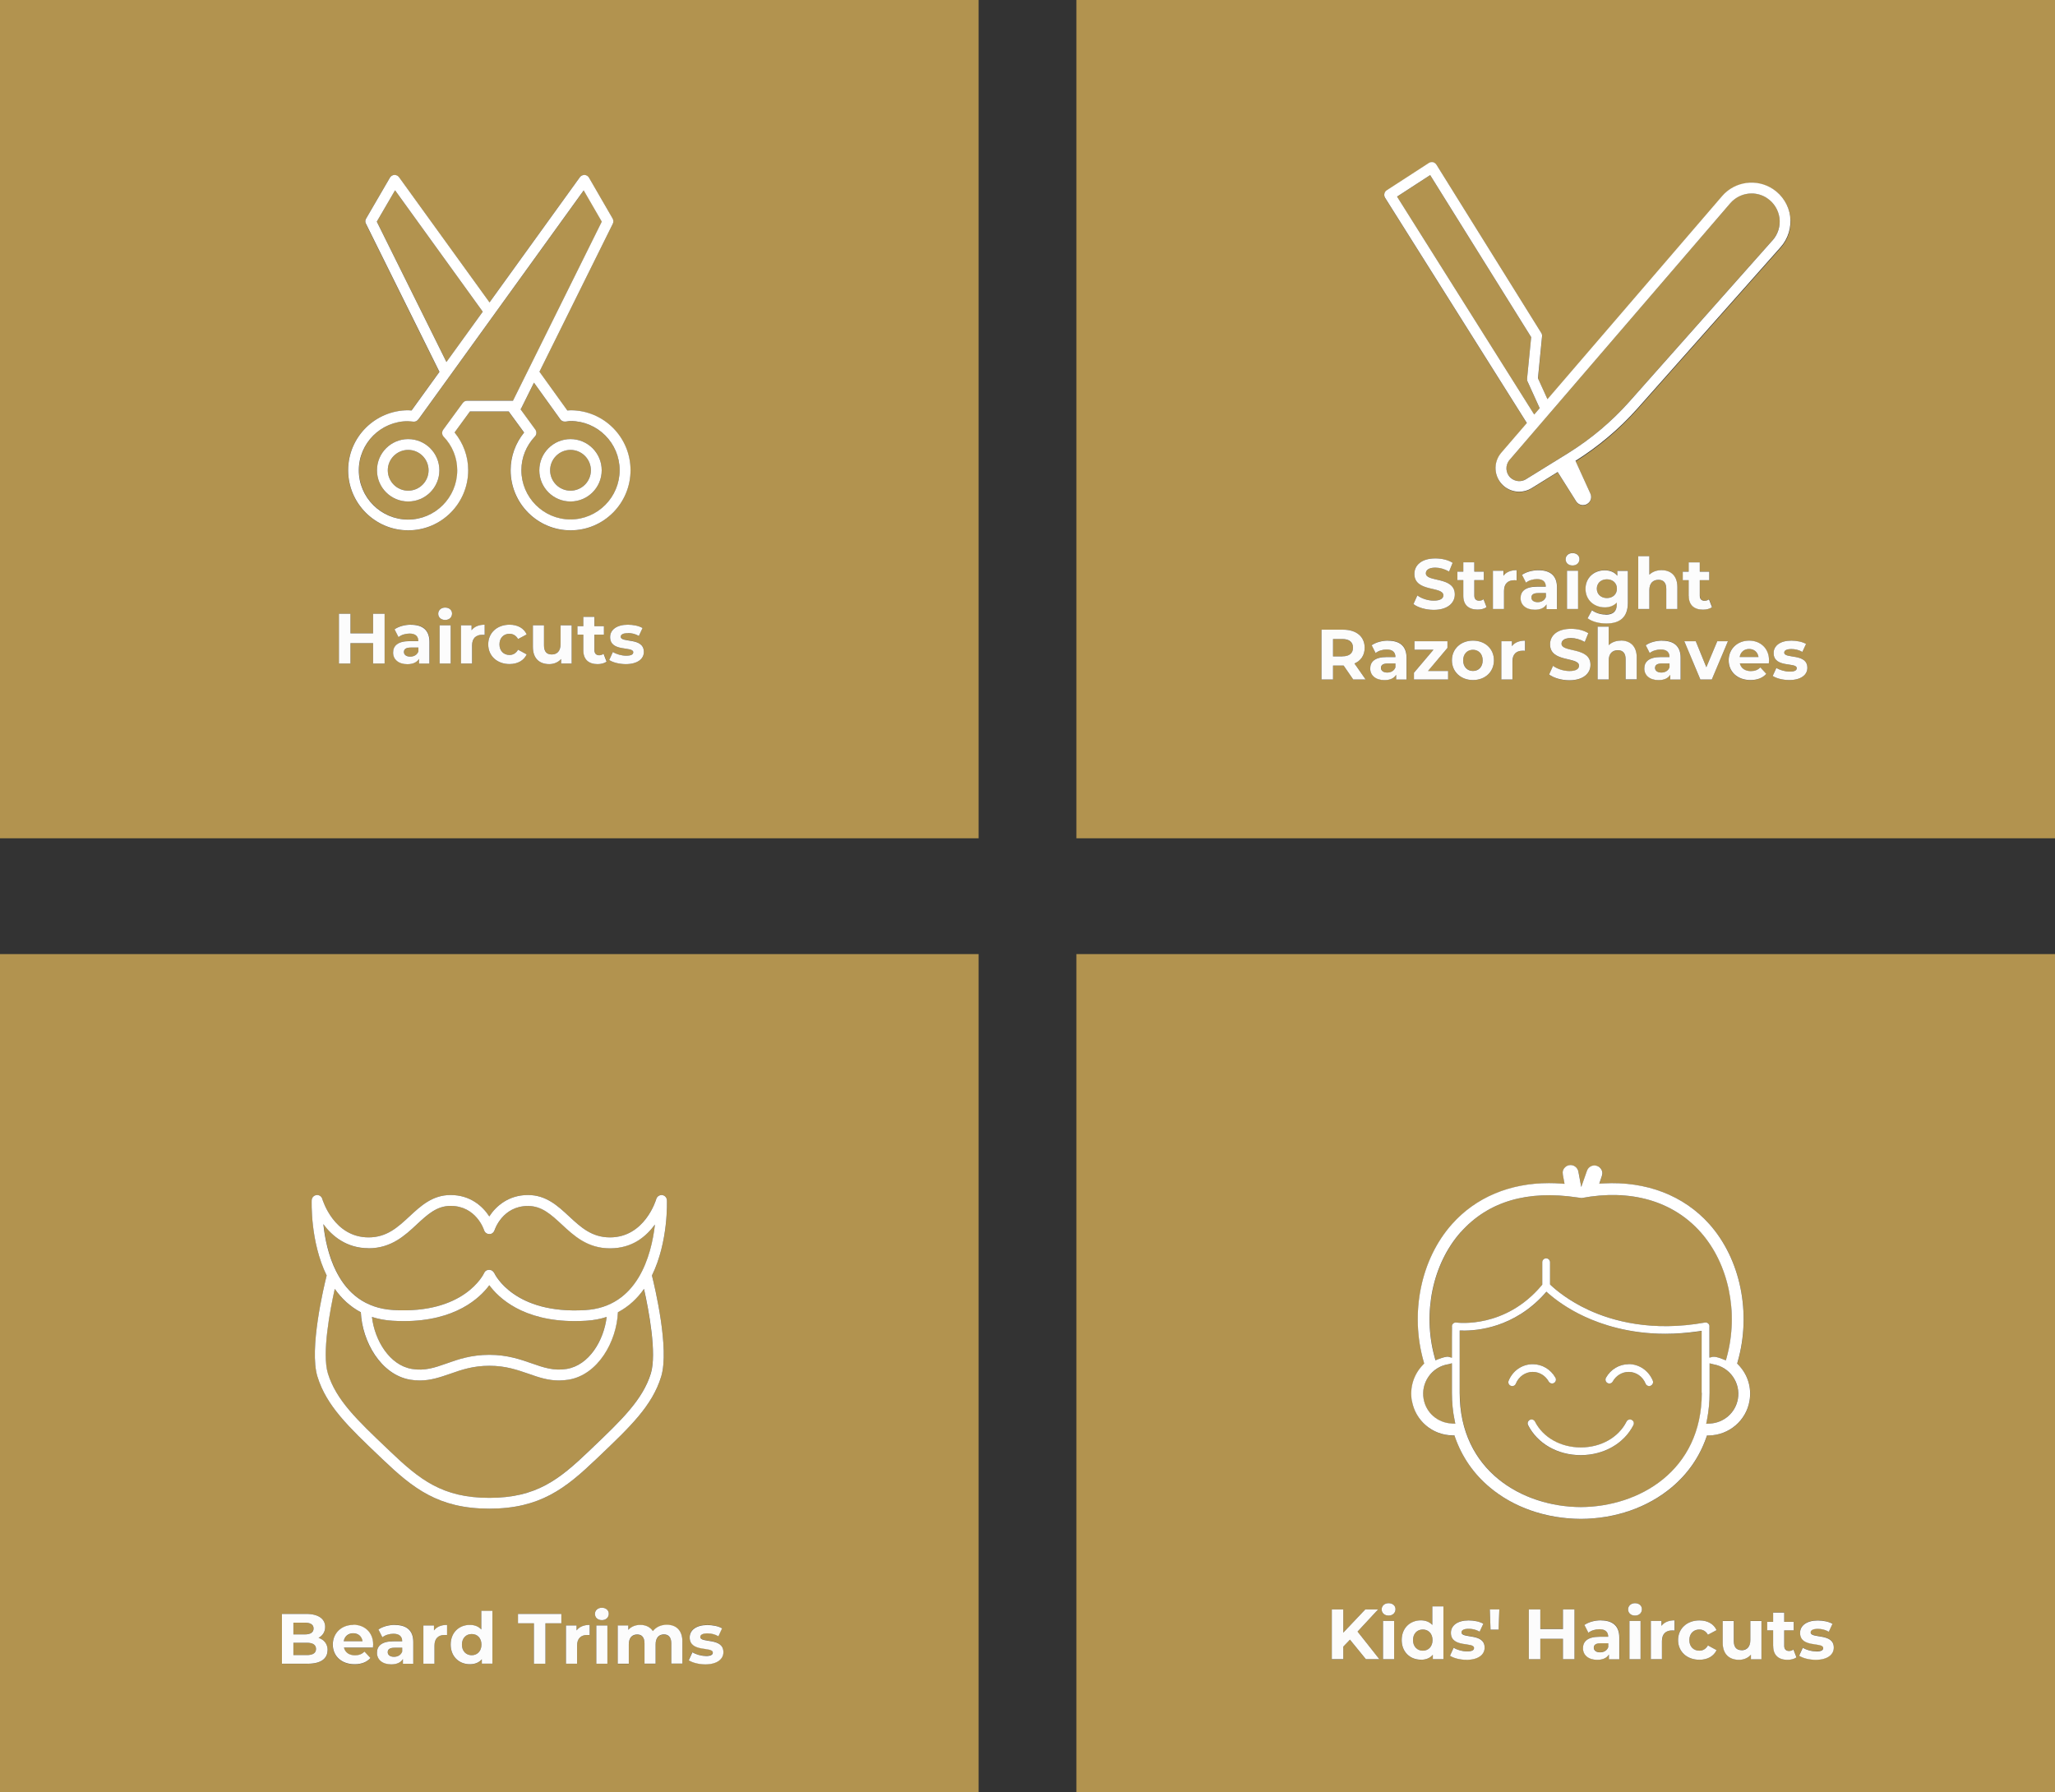
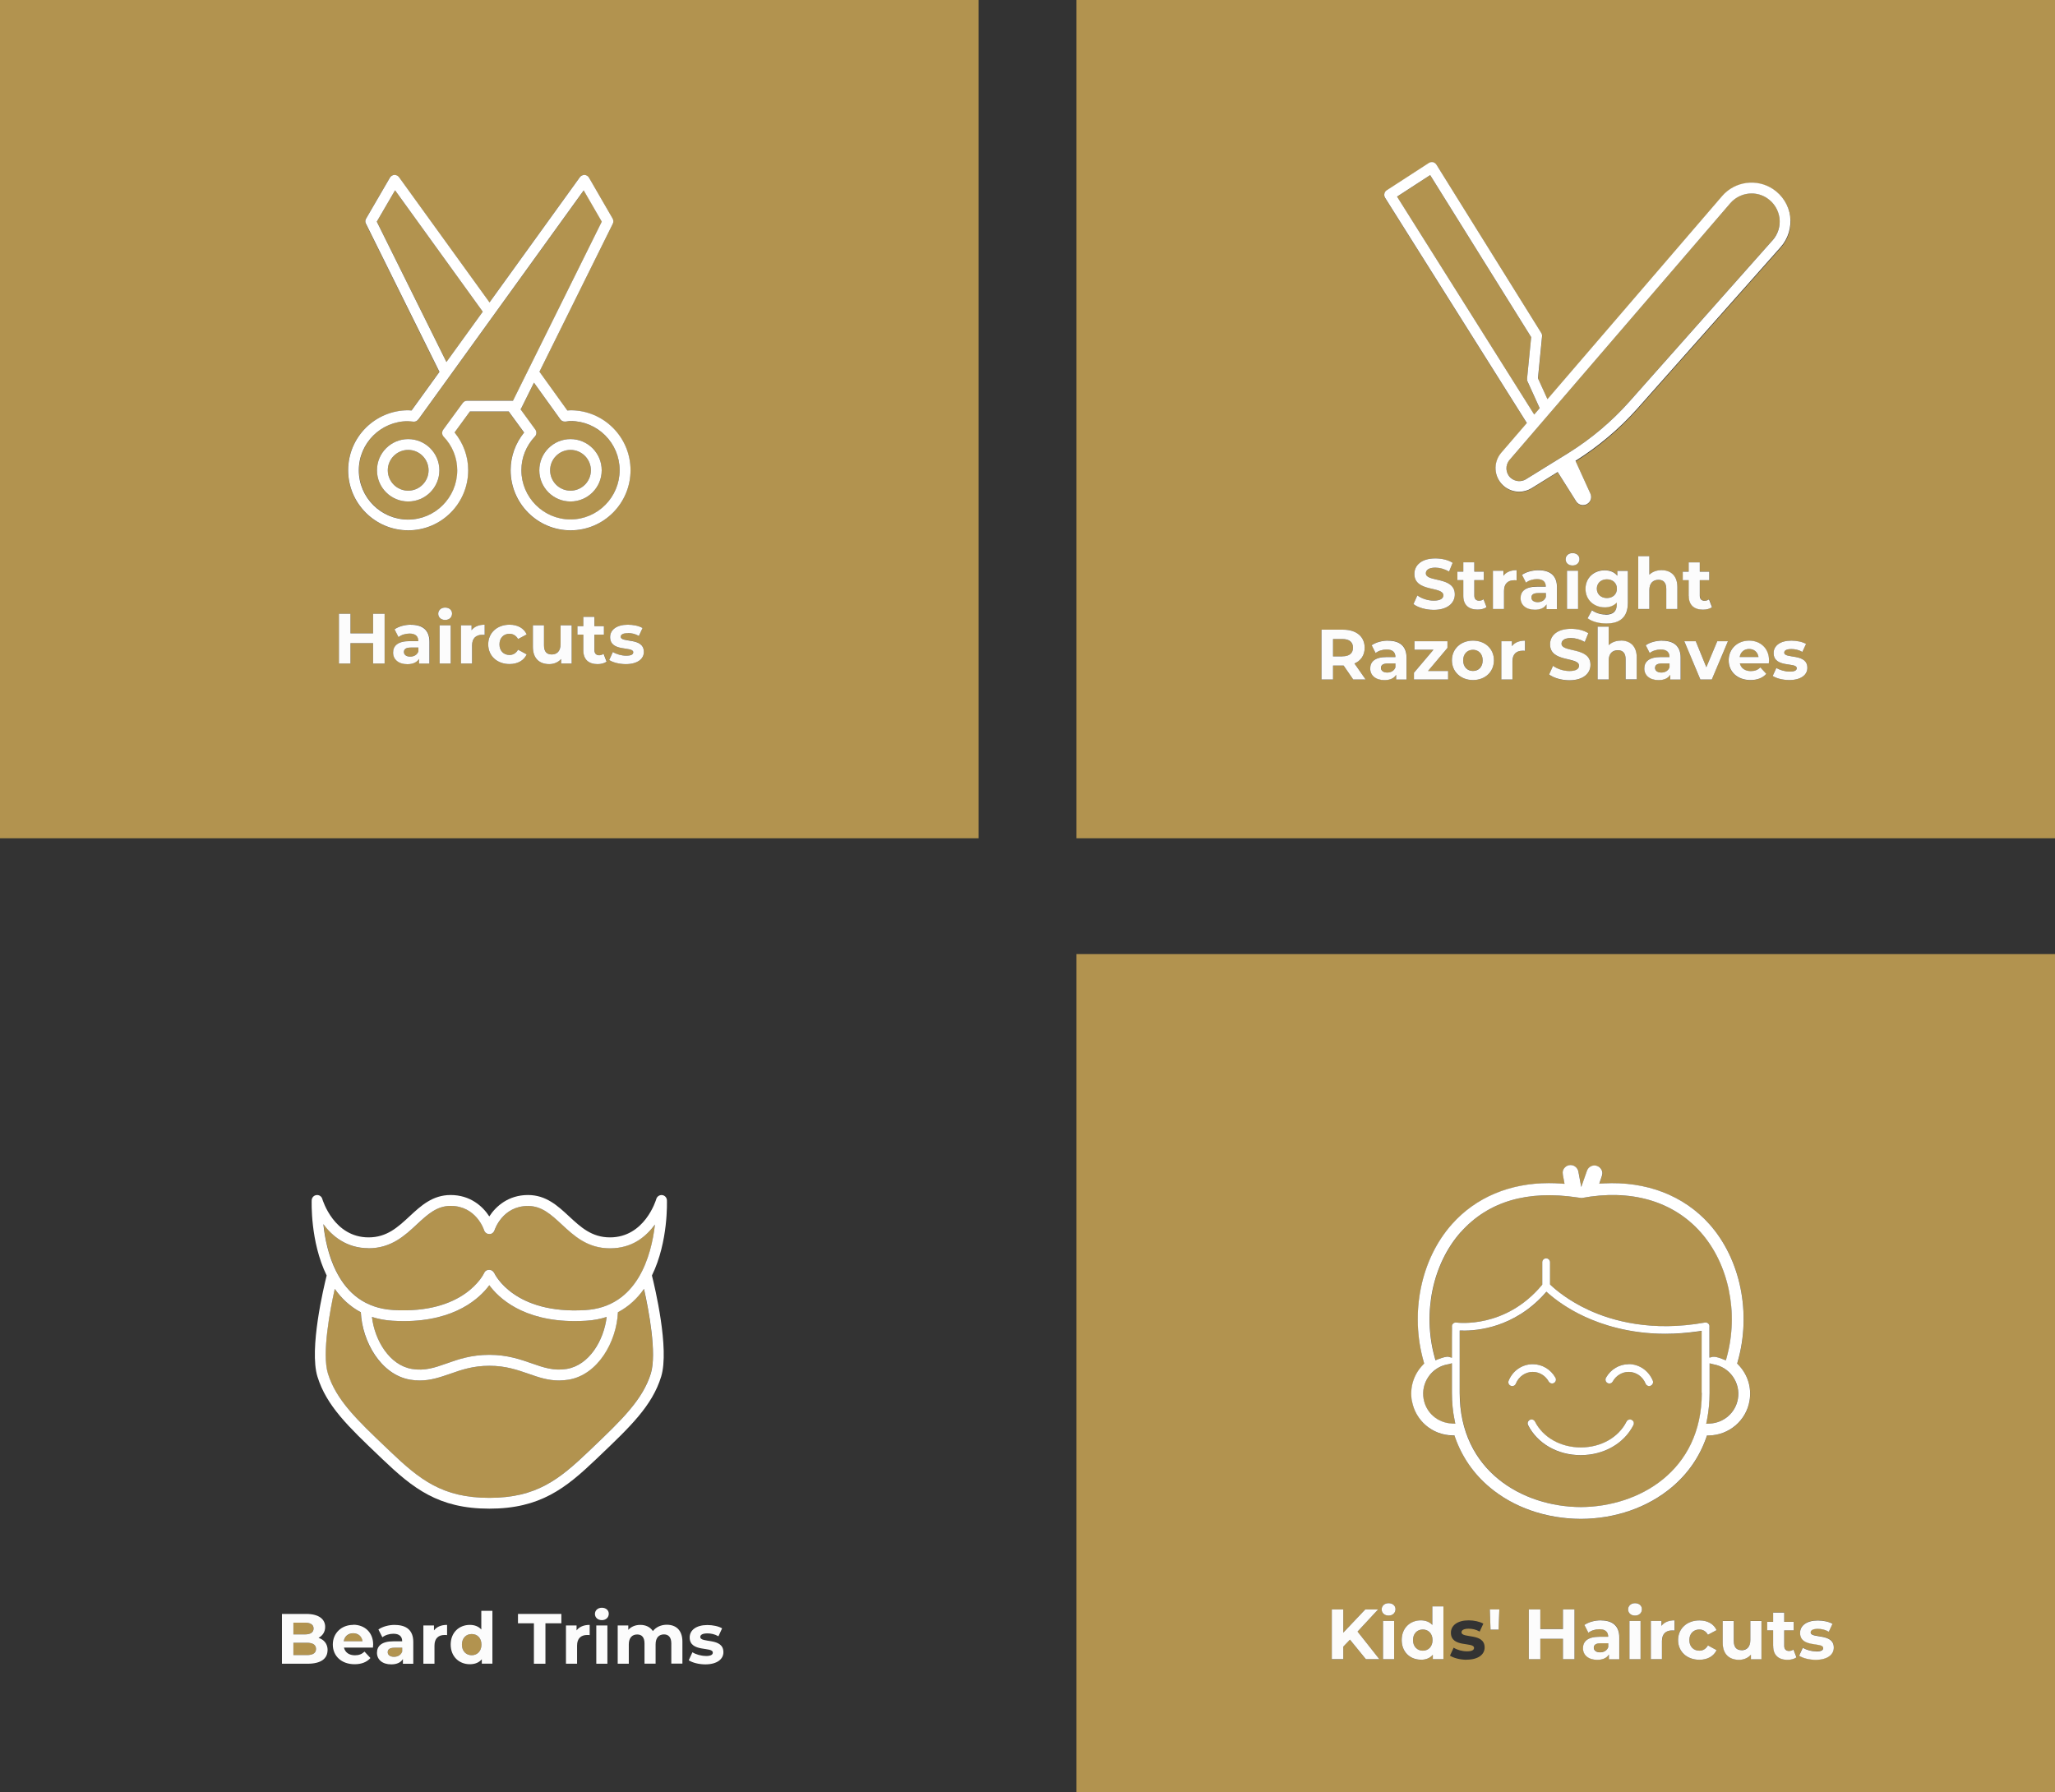
<svg xmlns="http://www.w3.org/2000/svg" id="Layer_1" data-name="Layer 1" viewBox="0 0 285.21 248.75">
  <rect x="0" y="0" width="285.21" height="248.75" fill="#333333" stroke="none" />
  <defs>
    <style>
      .cls-1 {
        fill: #fcfcfc;
      }

      .cls-2 {
        fill: #fff;
      }

      .cls-3 {
        fill: #b2934f;
      }
    </style>
  </defs>
  <path class="cls-3" d="M56.66,58.44c-3.77,0-6.84,3.06-6.84,6.82s3.07,6.84,6.84,6.84,6.82-3.07,6.82-6.84c0-1.74-.67-3.4-1.89-4.67-.25-.26-.28-.67-.06-.96l2.72-3.72c.14-.19.37-.31.61-.31h6.36l12.32-24.85-2.51-4.34-12.47,17.28s0,0,0,0l-5.96,8.26-4.51,6.24c-.15.21-.4.33-.66.31-.13,0-.26-.02-.38-.04-.12-.02-.25-.03-.37-.03ZM60.98,65.27c0,2.39-1.94,4.33-4.33,4.33s-4.33-1.94-4.33-4.33,1.94-4.33,4.33-4.33,4.33,1.94,4.33,4.33Z" />
  <path class="cls-3" d="M53.82,65.27c0,1.56,1.27,2.83,2.83,2.83s2.83-1.27,2.83-2.83-1.27-2.83-2.83-2.83-2.83,1.27-2.83,2.83Z" />
  <path class="cls-3" d="M74.3,59.63c.21.29.19.69-.06.96-1.21,1.28-1.88,2.94-1.88,4.67,0,3.77,3.06,6.84,6.82,6.84s6.82-3.07,6.82-6.84-3.06-6.82-6.82-6.82c-.14,0-.27.02-.4.04-.12.01-.23.03-.35.04-.26.02-.51-.1-.66-.31l-3.66-5.09-1.77,3.57s-.05.1-.09.14l2.05,2.81ZM79.18,60.94c2.39,0,4.33,1.94,4.33,4.33s-1.94,4.33-4.33,4.33-4.33-1.94-4.33-4.33,1.94-4.33,4.33-4.33Z" />
  <path class="cls-3" d="M0,116.34h135.82V0H0v116.34ZM59.61,92.09h-1.44v-.66c-.29.48-.84.74-1.62.74-1.24,0-1.98-.69-1.98-1.61s.66-1.59,2.28-1.59h1.22c0-.66-.39-1.05-1.22-1.05-.56,0-1.14.19-1.53.49l-.55-1.08c.58-.42,1.44-.64,2.29-.64,1.62,0,2.56.75,2.56,2.36v3.03ZM62.55,92.09h-1.54v-5.31h1.54v5.31ZM61.78,86.04c-.57,0-.96-.38-.96-.86s.38-.86.96-.86.96.36.96.83c0,.51-.38.89-.96.89ZM67.28,88.12c-.13,0-.23-.02-.34-.02-.85,0-1.41.46-1.41,1.48v2.51h-1.54v-5.31h1.47v.7c.38-.51,1.01-.78,1.83-.78v1.42ZM70.71,90.9c.48,0,.91-.22,1.19-.73l1.2.65c-.39.85-1.26,1.34-2.38,1.34-1.73,0-2.96-1.13-2.96-2.73s1.23-2.73,2.96-2.73c1.12,0,1.99.48,2.38,1.35l-1.2.64c-.29-.5-.71-.73-1.19-.73-.78,0-1.39.54-1.39,1.47s.61,1.47,1.39,1.47ZM79.34,92.09h-1.46v-.63c-.41.46-1,.71-1.65.71-1.33,0-2.27-.75-2.27-2.39v-3h1.54v2.77c0,.89.39,1.28,1.08,1.28s1.22-.45,1.22-1.43v-2.63h1.54v5.31ZM82.95,92.17c-1.25,0-1.98-.64-1.98-1.91v-2.18h-.82v-1.18h.82v-1.29h1.54v1.29h1.32v1.18h-1.32v2.16c0,.45.25.7.66.7.23,0,.45-.07.62-.2l.42,1.09c-.32.23-.78.34-1.25.34ZM89.36,90.48c0,.99-.92,1.69-2.51,1.69-.9,0-1.81-.25-2.3-.57l.51-1.11c.47.31,1.19.51,1.85.51.71,0,.98-.19.98-.48,0-.87-3.21.02-3.21-2.1,0-1.01.91-1.72,2.46-1.72.73,0,1.54.17,2.04.46l-.51,1.1c-.52-.3-1.05-.4-1.53-.4-.69,0-.99.22-.99.49,0,.91,3.21.03,3.21,2.12ZM50.78,31.06c-.11-.23-.1-.49.02-.71l3.31-5.69c.13-.22.36-.36.61-.37.26-.01.5.1.65.31l12.56,17.38,12.54-17.38c.15-.21.4-.31.65-.31.25.01.48.15.61.37l3.29,5.69c.13.22.13.48.02.71l-10.18,20.54,3.87,5.38c.15-.02.29-.03.45-.03,4.59,0,8.32,3.73,8.32,8.32s-3.73,8.34-8.32,8.34-8.32-3.74-8.32-8.34c0-1.91.66-3.75,1.87-5.23l-2.14-2.93h-5.38l-2.13,2.92c1.22,1.48,1.89,3.32,1.89,5.24,0,4.6-3.73,8.34-8.32,8.34s-8.34-3.74-8.34-8.34,3.74-8.32,8.34-8.32c.15,0,.3.01.45.03l3.87-5.36-10.2-20.56ZM47.04,85.18h1.6v2.72h3.14v-2.72h1.6v6.91h-1.6v-2.83h-3.14v2.83h-1.6v-6.91Z" />
  <polygon class="cls-3" points="54.83 26.41 52.3 30.75 61.97 50.24 67 43.26 54.83 26.41" />
  <path class="cls-3" d="M79.18,68.1c1.56,0,2.83-1.27,2.83-2.83s-1.27-2.83-2.83-2.83-2.83,1.27-2.83,2.83,1.27,2.83,2.83,2.83Z" />
  <path class="cls-3" d="M56.07,90.49c0,.38.33.64.87.64.51,0,.96-.24,1.14-.72v-.54h-1.06c-.72,0-.95.27-.95.62Z" />
  <path class="cls-3" d="M191.67,92.7c0,.38.33.64.87.64.51,0,.96-.24,1.14-.72v-.54h-1.06c-.72,0-.95.27-.95.62Z" />
  <path class="cls-3" d="M204.43,90.17c-.77,0-1.36.55-1.36,1.47s.59,1.47,1.36,1.47,1.35-.55,1.35-1.47-.58-1.47-1.35-1.47Z" />
  <path class="cls-3" d="M212.54,82.93c0,.38.33.64.87.64.51,0,.96-.24,1.14-.72v-.54h-1.06c-.72,0-.95.27-.95.62Z" />
  <path class="cls-3" d="M186.31,88.69h-1.3v2.41h1.3c.98,0,1.47-.45,1.47-1.2s-.49-1.2-1.47-1.2Z" />
  <path class="cls-3" d="M245.25,27.49c-.66-.44-1.41-.65-2.15-.65-1.11,0-2.2.47-2.96,1.36l-30.64,35.63c-.63.73-.56,1.81.15,2.47.58.54,1.46.62,2.14.2l5.84-3.61c3.18-1.96,6.04-4.38,8.52-7.17l19.87-22.39c.75-.85,1.1-1.98.95-3.1-.15-1.12-.77-2.12-1.72-2.75Z" />
  <path class="cls-3" d="M242.76,90.07c-.7,0-1.2.42-1.31,1.11h2.62c-.11-.67-.61-1.11-1.3-1.11Z" />
  <path class="cls-3" d="M223.02,80.4c-.81,0-1.4.52-1.4,1.3s.59,1.3,1.4,1.3,1.39-.52,1.39-1.3-.58-1.3-1.39-1.3Z" />
  <path class="cls-3" d="M212,52.94c-.05-.12-.08-.25-.06-.38l.57-5.76-14.02-22.49-4.6,2.99,19.04,30.25.76-.88-1.69-3.72Z" />
  <path class="cls-3" d="M149.39,0v116.34h135.82V0h-135.82ZM187.81,94.3l-1.33-1.93h-1.47v1.93h-1.6v-6.91h2.99c1.85,0,3,.96,3,2.51,0,1.04-.52,1.8-1.42,2.18l1.55,2.22h-1.72ZM195.21,94.3h-1.44v-.66c-.29.48-.84.74-1.62.74-1.24,0-1.98-.69-1.98-1.61s.66-1.59,2.28-1.59h1.22c0-.66-.4-1.05-1.22-1.05-.56,0-1.14.19-1.53.49l-.55-1.08c.58-.41,1.44-.64,2.29-.64,1.62,0,2.56.75,2.56,2.36v3.03ZM200.98,94.3h-4.74v-.93l2.71-3.2h-2.64v-1.18h4.58v.93l-2.71,3.2h2.79v1.18ZM198.98,84.64c-1.1,0-2.2-.33-2.81-.8l.54-1.2c.58.42,1.45.72,2.28.72.95,0,1.33-.32,1.33-.74,0-1.29-4.02-.41-4.02-2.97,0-1.17.95-2.15,2.91-2.15.87,0,1.76.21,2.4.61l-.49,1.21c-.64-.37-1.3-.54-1.92-.54-.95,0-1.31.36-1.31.79,0,1.27,4.02.39,4.02,2.93,0,1.16-.96,2.14-2.93,2.14ZM204.43,94.38c-1.69,0-2.92-1.14-2.92-2.74s1.23-2.73,2.92-2.73,2.91,1.14,2.91,2.73-1.22,2.74-2.91,2.74ZM205.95,79.33v1.18h-1.32v2.16c0,.45.25.7.66.7.23,0,.45-.07.62-.2l.42,1.09c-.32.23-.78.34-1.25.34-1.25,0-1.98-.64-1.98-1.91v-2.18h-.82v-1.18h.82v-1.29h1.54v1.29h1.32ZM210.5,79.13v1.42c-.13,0-.23-.02-.34-.02-.85,0-1.41.46-1.41,1.48v2.51h-1.54v-5.31h1.47v.7c.38-.51,1.01-.78,1.83-.78ZM211.67,90.33c-.13,0-.23-.02-.34-.02-.85,0-1.41.46-1.41,1.48v2.51h-1.54v-5.31h1.47v.7c.38-.51,1.01-.78,1.83-.78v1.42ZM213.03,84.6c-1.24,0-1.98-.69-1.98-1.61s.66-1.59,2.28-1.59h1.22c0-.66-.4-1.05-1.22-1.05-.56,0-1.14.19-1.53.49l-.55-1.08c.58-.41,1.44-.64,2.29-.64,1.62,0,2.56.75,2.56,2.36v3.03h-1.44v-.66c-.29.48-.84.74-1.62.74ZM217.81,94.42c-1.1,0-2.2-.33-2.81-.8l.54-1.2c.58.42,1.45.72,2.28.72.95,0,1.33-.32,1.33-.74,0-1.29-4.02-.41-4.02-2.97,0-1.17.95-2.15,2.91-2.15.87,0,1.76.21,2.4.61l-.49,1.21c-.64-.37-1.3-.54-1.92-.54-.95,0-1.31.36-1.31.79,0,1.27,4.02.39,4.02,2.93,0,1.16-.96,2.14-2.93,2.14ZM218.25,78.47c-.57,0-.96-.38-.96-.86s.38-.86.96-.86.96.36.96.83c0,.51-.38.89-.96.89ZM219.02,79.21v5.31h-1.54v-5.31h1.54ZM222.72,84.27c-1.47,0-2.66-1.02-2.66-2.57s1.19-2.57,2.66-2.57c.74,0,1.35.25,1.76.76v-.68h1.46v4.42c0,1.97-1.07,2.88-2.98,2.88-1.01,0-1.98-.25-2.61-.73l.61-1.11c.45.37,1.2.6,1.88.6,1.09,0,1.56-.49,1.56-1.45v-.23c-.41.44-.99.66-1.68.66ZM227.16,94.3h-1.54v-2.8c0-.86-.39-1.25-1.08-1.25-.74,0-1.27.45-1.27,1.43v2.63h-1.54v-7.33h1.54v2.57c.42-.42,1.01-.63,1.69-.63,1.25,0,2.2.73,2.2,2.35v3.04ZM218.67,64l2.07,4.55c.24.55.03,1.18-.5,1.46-.17.09-.35.13-.53.13-.37,0-.73-.19-.95-.53l-2.56-4.06-3.62,2.24c-.53.33-1.13.49-1.72.49-.8,0-1.6-.29-2.22-.86-1.31-1.2-1.43-3.2-.27-4.55l3.55-4.12-19.68-31.27c-.22-.35-.12-.81.23-1.03l5.86-3.8c.17-.11.38-.15.57-.1.2.04.37.16.47.34l14.55,23.36c.09.14.13.31.11.47l-.57,5.82,1.32,2.9,24.23-28.18c1.77-2.06,4.81-2.48,7.08-.98,1.31.86,2.17,2.25,2.38,3.81s-.28,3.12-1.32,4.29l-19.87,22.39c-2.51,2.82-5.4,5.26-8.6,7.27ZM227.37,77.2h1.54v2.57c.42-.42,1.01-.63,1.69-.63,1.25,0,2.2.73,2.2,2.35v3.04h-1.54v-2.8c0-.86-.39-1.25-1.08-1.25-.74,0-1.27.45-1.27,1.43v2.63h-1.54v-7.33ZM233.25,94.3h-1.44v-.66c-.29.48-.84.74-1.62.74-1.24,0-1.98-.69-1.98-1.61s.66-1.59,2.28-1.59h1.22c0-.66-.39-1.05-1.22-1.05-.56,0-1.14.19-1.53.49l-.55-1.08c.58-.41,1.44-.64,2.29-.64,1.62,0,2.56.75,2.56,2.36v3.03ZM233.57,79.33h.82v-1.29h1.54v1.29h1.32v1.18h-1.32v2.16c0,.45.25.7.66.7.23,0,.45-.07.62-.2l.42,1.09c-.32.23-.78.34-1.25.34-1.25,0-1.98-.64-1.98-1.91v-2.18h-.82v-1.18ZM237.58,94.3h-1.59l-2.23-5.31h1.59l1.47,3.61,1.52-3.61h1.48l-2.24,5.31ZM245.48,92.08h-4.02c.15.66.71,1.07,1.52,1.07.56,0,.97-.17,1.33-.51l.82.89c-.49.56-1.23.86-2.19.86-1.84,0-3.03-1.16-3.03-2.74s1.21-2.73,2.83-2.73,2.76,1.05,2.76,2.75c0,.12-.02.29-.03.41ZM248.33,94.38c-.9,0-1.81-.25-2.3-.57l.51-1.11c.47.31,1.19.51,1.85.51.71,0,.98-.19.98-.48,0-.87-3.21.02-3.21-2.1,0-1.01.91-1.72,2.46-1.72.73,0,1.54.17,2.04.46l-.51,1.1c-.52-.3-1.05-.39-1.53-.39-.69,0-.99.22-.99.49,0,.91,3.21.03,3.21,2.12,0,.99-.92,1.69-2.51,1.69Z" />
  <path class="cls-3" d="M229.71,92.7c0,.38.33.64.87.64.51,0,.96-.24,1.14-.72v-.54h-1.06c-.72,0-.95.27-.95.62Z" />
  <path class="cls-3" d="M43.51,226.01c0-.54-.42-.81-1.21-.81h-1.59v1.63h1.59c.78,0,1.21-.28,1.21-.82Z" />
  <path class="cls-3" d="M43.86,228.85c0-.58-.44-.86-1.27-.86h-1.87v1.71h1.87c.83,0,1.27-.26,1.27-.85Z" />
  <path class="cls-3" d="M46.82,176.73c1.42,2.65,3.78,4.84,7.76,5.08,9.85.59,12.53-4.93,12.64-5.16.02-.03.04-.06.06-.09.03-.05.06-.09.09-.13.03-.03.08-.06.12-.08.03-.02.06-.05.1-.07,0,0,.02,0,.03,0,.04-.02.09-.02.14-.03.05,0,.1-.03.15-.02.04,0,.07.01.11.02.06,0,.12.02.18.04,0,0,.01,0,.02,0,.03.01.05.04.08.06.05.03.1.06.14.1.04.04.06.08.09.12.02.03.05.06.07.09.11.23,2.79,5.76,12.64,5.16,7.25-.43,9.17-7.54,9.67-11.87-1.22,1.63-3.2,3.3-6.24,3.3s-5.03-1.76-6.7-3.32c-1.48-1.37-2.76-2.56-4.68-2.56-3.52,0-4.61,3.25-4.65,3.39,0,.02-.02.04-.03.06-.02.05-.05.09-.08.14-.03.04-.05.07-.08.1-.04.04-.08.07-.12.09-.04.03-.08.05-.12.07-.02,0-.04.03-.06.03-.03,0-.06,0-.09,0-.04,0-.09.01-.13.01-.06,0-.11,0-.17-.02-.02,0-.04,0-.07,0-.02,0-.03-.02-.05-.03-.05-.02-.1-.05-.15-.08-.04-.02-.07-.05-.1-.08-.04-.03-.06-.07-.09-.11-.03-.04-.05-.08-.07-.13,0-.02-.02-.03-.03-.06-.05-.15-1.14-3.39-4.65-3.39-1.92,0-3.2,1.19-4.68,2.56-1.68,1.56-3.57,3.32-6.7,3.32s-5.06-1.7-6.27-3.34c.2,1.93.69,4.41,1.81,6.62.05.07.09.14.12.22Z" />
-   <path class="cls-3" d="M0,248.75h135.82v-116.34H0v116.34ZM51.75,228.68h-4.02c.15.66.71,1.07,1.52,1.07.56,0,.97-.17,1.33-.51l.82.89c-.49.56-1.23.86-2.19.86-1.84,0-3.03-1.16-3.03-2.73s1.21-2.73,2.83-2.73,2.76,1.05,2.76,2.75c0,.12-.02.29-.03.42ZM57.36,230.9h-1.44v-.66c-.29.48-.84.74-1.62.74-1.24,0-1.98-.69-1.98-1.61s.66-1.59,2.28-1.59h1.22c0-.66-.4-1.05-1.22-1.05-.56,0-1.14.19-1.53.49l-.55-1.08c.58-.42,1.44-.64,2.29-.64,1.62,0,2.56.75,2.56,2.36v3.03ZM62.05,226.93c-.13,0-.23-.02-.34-.02-.85,0-1.41.46-1.41,1.48v2.51h-1.54v-5.31h1.47v.7c.38-.51,1.01-.78,1.83-.78v1.42ZM68.34,230.9h-1.47v-.61c-.39.46-.95.69-1.66.69-1.5,0-2.66-1.07-2.66-2.73s1.16-2.73,2.66-2.73c.65,0,1.2.21,1.59.64v-2.58h1.54v7.33ZM77.91,225.29h-2.21v5.61h-1.6v-5.61h-2.21v-1.3h6.02v1.3ZM81.84,226.93c-.13,0-.23-.02-.34-.02-.85,0-1.41.46-1.41,1.48v2.51h-1.54v-5.31h1.47v.7c.38-.51,1.01-.78,1.83-.78v1.42ZM84.3,230.9h-1.54v-5.31h1.54v5.31ZM83.53,224.85c-.57,0-.96-.38-.96-.86s.38-.86.96-.86.96.36.96.83c0,.51-.38.89-.96.89ZM95.71,227.23c0-1.01.91-1.72,2.46-1.72.73,0,1.54.17,2.04.46l-.51,1.1c-.52-.3-1.05-.4-1.53-.4-.69,0-.99.22-.99.49,0,.91,3.21.03,3.21,2.12,0,.99-.92,1.69-2.51,1.69-.9,0-1.81-.25-2.3-.57l.51-1.11c.47.31,1.19.51,1.85.51.71,0,.98-.19.98-.48,0-.87-3.21.02-3.21-2.1ZM94.71,227.86v3.04h-1.54v-2.8c0-.86-.38-1.25-1.01-1.25-.69,0-1.17.44-1.17,1.39v2.67h-1.54v-2.8c0-.86-.37-1.25-1.01-1.25-.68,0-1.17.44-1.17,1.39v2.67h-1.54v-5.31h1.47v.61c.4-.45.99-.69,1.67-.69.74,0,1.37.29,1.75.87.42-.54,1.12-.87,1.92-.87,1.26,0,2.17.73,2.17,2.35ZM43.26,166.57c.02-.37.3-.67.66-.71.37-.04.71.18.81.53.06.22,1.63,5.34,6.43,5.34,2.54,0,4.06-1.42,5.68-2.92,1.57-1.46,3.19-2.96,5.7-2.96,2.7,0,4.44,1.54,5.37,2.97.93-1.43,2.66-2.97,5.37-2.97,2.51,0,4.13,1.5,5.7,2.96,1.62,1.5,3.14,2.92,5.68,2.92,4.8,0,6.36-5.12,6.43-5.34.1-.35.45-.58.81-.53.36.04.64.34.66.71,0,.1.23,5.74-2.08,10.45.39,1.55,2.46,10.19,1.28,14.04-1.24,4.03-4.32,6.97-8.58,11.03l-.46.44c-4.21,4.01-7.73,6.85-14.81,6.85s-10.6-2.84-14.81-6.85l-.46-.44c-4.26-4.06-7.34-6.99-8.58-11.03-1.18-3.85.89-12.49,1.28-14.04-2.31-4.71-2.08-10.35-2.08-10.45ZM39.13,223.99h3.38c1.73,0,2.62.72,2.62,1.8,0,.69-.35,1.22-.92,1.52.77.25,1.26.84,1.26,1.71,0,1.2-.95,1.89-2.76,1.89h-3.57v-6.91Z" />
  <path class="cls-3" d="M85.75,182.12c-.19,4.07-2.77,8.67-6.85,9.36-.47.08-.91.11-1.33.11-1.54,0-2.85-.46-4.22-.93-1.56-.55-3.18-1.11-5.44-1.11s-3.87.56-5.44,1.11c-1.37.48-2.67.93-4.22.93-.42,0-.87-.04-1.33-.11-4.09-.68-6.67-5.29-6.85-9.36-1.52-.8-2.7-1.93-3.62-3.24-.66,2.96-1.8,8.96-.95,11.74,1.13,3.66,4.09,6.48,8.18,10.38l.46.44c4.08,3.89,7.24,6.44,13.77,6.44s9.69-2.55,13.77-6.44l.46-.44c4.1-3.9,7.06-6.72,8.18-10.38.85-2.77-.29-8.78-.95-11.74-.92,1.3-2.1,2.44-3.62,3.24Z" />
  <path class="cls-3" d="M49.03,226.68c-.7,0-1.2.42-1.31,1.11h2.62c-.11-.67-.61-1.11-1.3-1.11Z" />
  <path class="cls-3" d="M53.82,229.3c0,.38.33.64.87.64.51,0,.96-.24,1.14-.72v-.54h-1.06c-.72,0-.95.27-.95.62Z" />
  <path class="cls-3" d="M56.03,183.35c-.49,0-1.01-.02-1.54-.05-1.05-.06-2.01-.25-2.87-.53.39,3.27,2.43,6.7,5.55,7.22,1.78.3,3.18-.19,4.81-.76,1.6-.56,3.42-1.2,5.93-1.2s4.33.63,5.93,1.2c1.62.57,3.02,1.05,4.81.76,3.11-.52,5.16-3.95,5.55-7.22-.87.28-1.82.47-2.87.53-.53.03-1.04.05-1.54.05-7.21,0-10.58-3.22-11.88-4.98-1.3,1.76-4.66,4.98-11.88,4.98Z" />
  <path class="cls-3" d="M65.47,226.78c-.77,0-1.36.55-1.36,1.47s.59,1.47,1.36,1.47,1.35-.55,1.35-1.47-.59-1.47-1.35-1.47Z" />
  <path class="cls-3" d="M237.81,189.35l-.55-.14v4.11c0,1.3-.12,2.57-.37,3.78l-.1.5.51-.03c1.96-.1,3.56-1.51,3.89-3.42.19-1.09-.06-2.19-.7-3.1-.64-.91-1.6-1.51-2.68-1.7Z" />
  <path class="cls-3" d="M199.24,188.79l.42-.17c.55-.23,1.16-.38,1.36-.32l.5.13v-2.86c0-1.1,0-1.19.01-1.27v-.06s0-.06,0-.06c-.03-.18.02-.35.14-.47.12-.12.29-.18.46-.16.28.04,6.82.83,11.84-5.15l.09-.11v-3.11c0-.3.24-.54.54-.54s.54.24.54.54v3.08l.12.12c.63.6,2.41,2.13,5.26,3.44,3.3,1.52,8.79,3.06,16.11,1.73.18-.03.35.02.48.15.12.12.18.3.15.47v.09s0,.07,0,.07c.01.06.01.16,0,1.29v2.8s.49-.12.49-.12c.08-.02.15-.02.23,0,.38.07.77.18,1.14.33l.42.17.12-.43c1.7-6.17.28-13-3.64-17.38-3.86-4.32-9.73-6-16.5-4.72-.05,0-.33-.04-.58-.08-6.96-1.05-12.4.56-16.17,4.79-3.91,4.38-5.34,11.2-3.64,17.38l.12.43Z" />
  <path class="cls-3" d="M221.21,228.67c0,.38.33.64.87.64.51,0,.96-.24,1.14-.72v-.54h-1.06c-.72,0-.95.27-.95.62Z" />
  <path class="cls-3" d="M231.15,185.12h-.01c-5,0-8.83-1.29-11.16-2.37-2.4-1.12-4.07-2.36-5.04-3.21l-.29-.26-.26.29c-4.24,4.69-9.37,5.13-11.38,5.1h-.4s0,8.64,0,8.64c0,10.83,8.71,15.81,16.81,15.85,8.09-.04,16.79-5.02,16.79-15.85v-8.6l-.46.07c-1.55.23-3.09.34-4.58.34ZM210.38,192.03c-.11.28-.43.41-.7.3-.27-.11-.41-.43-.3-.7.57-1.39,1.88-2.3,3.35-2.3,1.3,0,2.5.72,3.15,1.88.14.26.05.59-.21.73-.26.15-.59.05-.73-.21-.46-.82-1.3-1.33-2.21-1.33-1.03,0-1.95.64-2.35,1.63ZM226.69,197.79c-1.3,2.57-4.1,4.17-7.32,4.17s-6-1.6-7.3-4.17c-.06-.13-.08-.27-.03-.41.05-.14.14-.25.27-.31.08-.04.16-.06.24-.06.2,0,.39.11.48.3,1.12,2.21,3.55,3.58,6.36,3.58s5.22-1.37,6.34-3.58c.07-.13.18-.22.31-.27.14-.05.28-.03.41.03.26.13.37.46.24.72ZM229.09,192.32c-.13.05-.28.05-.41,0-.13-.06-.24-.16-.29-.29-.4-.99-1.33-1.63-2.35-1.63-.91,0-1.75.51-2.21,1.33-.14.26-.47.35-.73.21-.26-.14-.35-.47-.21-.73.65-1.16,1.85-1.88,3.15-1.88,1.47,0,2.78.9,3.35,2.3.11.27-.02.59-.3.7Z" />
  <path class="cls-3" d="M201.47,197.57l.51.03-.1-.5c-.24-1.2-.37-2.47-.37-3.78v-4.11l-.5.13h-.04c-1.11.21-2.07.82-2.71,1.73-.64.91-.88,2-.69,3.09.34,1.91,1.94,3.32,3.89,3.42Z" />
  <path class="cls-3" d="M149.39,248.75h135.82v-116.34h-135.82v116.34ZM193.49,230.27h-1.54v-5.31h1.54v5.31ZM203.54,230.35c-.9,0-1.81-.25-2.3-.57l.51-1.11c.47.31,1.19.51,1.85.51.71,0,.98-.19.98-.48,0-.87-3.21.02-3.21-2.1,0-1.01.91-1.72,2.46-1.72.73,0,1.54.17,2.04.46l-.51,1.1c-.52-.3-1.05-.4-1.53-.4-.69,0-.99.22-.99.49,0,.91,3.21.03,3.21,2.12,0,.99-.92,1.69-2.51,1.69ZM207.98,226.17h-1.11l-.1-2.8h1.31l-.11,2.8ZM218.52,230.27h-1.6v-2.83h-3.14v2.83h-1.6v-6.91h1.6v2.72h3.14v-2.72h1.6v6.91ZM224.75,230.27h-1.44v-.66c-.29.48-.84.74-1.62.74-1.24,0-1.98-.69-1.98-1.61s.66-1.59,2.28-1.59h1.22c0-.66-.4-1.05-1.22-1.05-.56,0-1.14.19-1.53.49l-.55-1.08c.58-.42,1.44-.64,2.29-.64,1.62,0,2.56.75,2.56,2.36v3.03ZM227.69,230.27h-1.54v-5.31h1.54v5.31ZM226.92,224.22c-.57,0-.96-.38-.96-.86s.38-.86.96-.86.96.36.96.83c0,.51-.38.89-.96.89ZM232.42,226.3c-.13,0-.23-.02-.34-.02-.85,0-1.41.46-1.41,1.48v2.51h-1.54v-5.31h1.47v.7c.38-.51,1.01-.78,1.83-.78v1.42ZM235.85,229.09c.48,0,.91-.22,1.19-.73l1.2.65c-.39.85-1.26,1.34-2.38,1.34-1.73,0-2.96-1.13-2.96-2.73s1.23-2.73,2.96-2.73c1.12,0,1.99.48,2.38,1.35l-1.2.64c-.29-.5-.71-.73-1.19-.73-.78,0-1.39.54-1.39,1.47s.61,1.47,1.39,1.47ZM249.83,226.6c0-1.01.91-1.72,2.46-1.72.73,0,1.54.17,2.04.46l-.51,1.1c-.52-.3-1.05-.4-1.53-.4-.69,0-.99.22-.99.49,0,.91,3.21.03,3.21,2.12,0,.99-.92,1.69-2.51,1.69-.9,0-1.81-.25-2.3-.57l.51-1.11c.47.31,1.19.51,1.85.51.71,0,.98-.19.98-.48,0-.87-3.21.02-3.21-2.1ZM245.28,225.08h.82v-1.29h1.54v1.29h1.32v1.18h-1.32v2.16c0,.45.25.7.66.7.23,0,.45-.07.62-.2l.42,1.09c-.32.23-.78.34-1.25.34-1.25,0-1.98-.64-1.98-1.91v-2.18h-.82v-1.18ZM242.94,224.96h1.54v5.31h-1.46v-.63c-.41.46-1,.71-1.65.71-1.33,0-2.27-.75-2.27-2.39v-3h1.54v2.77c0,.89.39,1.28,1.08,1.28s1.22-.45,1.22-1.43v-2.63ZM197.61,189.03c-1.95-6.77-.41-14.28,3.93-19.14,3.3-3.69,8.03-5.68,13.44-5.68.55,0,1.1.02,1.66.06l.51.04-.15-.81c-.13-.64-.18-.94.08-1.32.17-.24.42-.41.71-.46.59-.11,1.17.28,1.28.88l.4,2.15.79-2.25c.2-.57.83-.87,1.4-.68.28.1.5.3.63.56.2.42.1.72-.07,1.17l-.25.73.59-.03c5.92-.33,11.14,1.68,14.68,5.64,4.34,4.86,5.88,12.37,3.93,19.14l-.06.22.16.17c1.31,1.35,1.87,3.18,1.55,5.02-.48,2.73-2.84,4.74-5.62,4.78h-.28s-.09.27-.09.27c-.96,2.73-2.57,5.06-4.8,6.93-3.34,2.81-7.82,4.36-12.63,4.39-4.82-.02-9.3-1.58-12.64-4.39-2.23-1.87-3.85-4.21-4.8-6.93l-.09-.26h-.28c-2.78-.05-5.14-2.06-5.62-4.79-.32-1.84.24-3.67,1.55-5.02l.16-.17-.06-.22ZM197.2,224.88c.65,0,1.2.21,1.59.64v-2.58h1.54v7.33h-1.47v-.61c-.39.46-.95.69-1.66.69-1.5,0-2.66-1.07-2.66-2.73s1.16-2.73,2.66-2.73ZM192.72,222.5c.57,0,.96.36.96.83,0,.51-.38.89-.96.89s-.96-.38-.96-.86.38-.86.96-.86ZM184.84,223.36h1.59v3.23l3.06-3.23h1.78l-2.86,3.08,3.03,3.83h-1.87l-2.21-2.71-.93.97v1.75h-1.59v-6.91Z" />
  <path class="cls-3" d="M197.47,229.09c.76,0,1.35-.55,1.35-1.47s-.59-1.47-1.35-1.47-1.36.55-1.36,1.47.59,1.47,1.36,1.47Z" />
  <path class="cls-2" d="M248.46,30.05c-.2-1.55-1.07-2.94-2.38-3.81-2.27-1.5-5.31-1.08-7.08.98l-24.23,28.18-1.32-2.9.57-5.82c.02-.16-.02-.33-.11-.47l-14.55-23.36c-.11-.17-.28-.29-.47-.34-.2-.04-.4,0-.57.1l-5.86,3.8c-.34.22-.44.68-.23,1.03l19.68,31.27-3.55,4.12c-1.16,1.35-1.04,3.35.27,4.55.62.57,1.42.86,2.22.86.59,0,1.19-.16,1.72-.49l3.62-2.24,2.56,4.06c.21.34.58.53.95.53.18,0,.36-.04.53-.13.53-.28.75-.9.5-1.46l-2.07-4.55c3.19-2.01,6.09-4.45,8.6-7.27l19.87-22.39c1.04-1.17,1.52-2.73,1.32-4.29ZM193.89,27.29l4.6-2.99,14.02,22.49-.57,5.76c-.01.13,0,.26.06.38l1.69,3.72-.76.88-19.04-30.25ZM246.02,33.34l-19.87,22.39c-2.48,2.79-5.35,5.2-8.52,7.17l-5.84,3.61c-.67.42-1.55.33-2.14-.2-.71-.65-.77-1.74-.15-2.47l30.64-35.63c.77-.89,1.86-1.36,2.96-1.36.74,0,1.49.21,2.15.65.94.62,1.57,1.63,1.72,2.75.15,1.12-.2,2.25-.95,3.1Z" />
  <path class="cls-1" d="M197.89,79.57c0-.43.37-.79,1.31-.79.61,0,1.27.18,1.92.54l.49-1.21c-.64-.41-1.53-.61-2.4-.61-1.96,0-2.91.98-2.91,2.15,0,2.57,4.02,1.68,4.02,2.97,0,.42-.38.74-1.33.74-.83,0-1.7-.3-2.28-.72l-.54,1.2c.61.47,1.72.8,2.81.8,1.97,0,2.93-.99,2.93-2.14,0-2.54-4.02-1.66-4.02-2.93Z" />
  <path class="cls-1" d="M203.09,78.04v1.29h-.82v1.18h.82v2.18c0,1.26.73,1.91,1.98,1.91.47,0,.94-.11,1.25-.34l-.42-1.09c-.17.13-.39.2-.62.2-.41,0-.66-.25-.66-.7v-2.16h1.32v-1.18h-1.32v-1.29h-1.54Z" />
  <path class="cls-1" d="M207.2,79.21v5.31h1.54v-2.51c0-1.02.56-1.48,1.41-1.48.12,0,.22,0,.34.02v-1.42c-.82,0-1.45.27-1.83.78v-.7h-1.47Z" />
  <path class="cls-1" d="M216.09,84.53v-3.03c0-1.61-.94-2.36-2.56-2.36-.85,0-1.71.23-2.29.64l.55,1.08c.39-.31.97-.49,1.53-.49.83,0,1.22.38,1.22,1.05h-1.22c-1.62,0-2.28.65-2.28,1.59s.74,1.61,1.98,1.61c.78,0,1.33-.26,1.62-.74v.66h1.44ZM214.55,82.85c-.18.48-.62.72-1.14.72-.54,0-.87-.26-.87-.64,0-.36.23-.62.95-.62h1.06v.54Z" />
  <rect class="cls-1" x="217.48" y="79.21" width="1.54" height="5.31" />
  <path class="cls-1" d="M218.25,76.76c-.57,0-.96.38-.96.86s.38.86.96.86.96-.38.96-.89c0-.47-.38-.83-.96-.83Z" />
  <path class="cls-1" d="M222.83,85.29c-.68,0-1.42-.24-1.88-.6l-.61,1.11c.62.48,1.6.73,2.61.73,1.92,0,2.98-.91,2.98-2.88v-4.42h-1.46v.68c-.4-.51-1.02-.76-1.76-.76-1.47,0-2.66,1.02-2.66,2.57s1.19,2.57,2.66,2.57c.69,0,1.27-.22,1.68-.66v.23c0,.96-.47,1.45-1.56,1.45ZM223.02,83c-.81,0-1.4-.52-1.4-1.3s.59-1.3,1.4-1.3,1.39.52,1.39,1.3-.58,1.3-1.39,1.3Z" />
  <path class="cls-1" d="M228.91,81.9c0-.98.53-1.43,1.27-1.43.68,0,1.08.39,1.08,1.25v2.8h1.54v-3.04c0-1.62-.95-2.35-2.2-2.35-.68,0-1.27.22-1.69.63v-2.57h-1.54v7.33h1.54v-2.63Z" />
  <path class="cls-1" d="M234.38,82.7c0,1.26.73,1.91,1.98,1.91.47,0,.94-.11,1.25-.34l-.42-1.09c-.17.13-.39.2-.62.2-.41,0-.66-.25-.66-.7v-2.16h1.32v-1.18h-1.32v-1.29h-1.54v1.29h-.82v1.18h.82v2.18Z" />
  <path class="cls-1" d="M189.4,89.9c0-1.55-1.15-2.51-3-2.51h-2.99v6.91h1.6v-1.93h1.47l1.33,1.93h1.72l-1.55-2.22c.9-.38,1.42-1.15,1.42-2.18ZM186.31,91.1h-1.3v-2.41h1.3c.98,0,1.47.44,1.47,1.2s-.49,1.2-1.47,1.2Z" />
  <path class="cls-1" d="M192.66,88.91c-.85,0-1.71.23-2.29.64l.55,1.08c.39-.31.97-.49,1.53-.49.83,0,1.22.38,1.22,1.05h-1.22c-1.62,0-2.28.65-2.28,1.59s.74,1.61,1.98,1.61c.78,0,1.33-.26,1.62-.74v.66h1.44v-3.03c0-1.61-.94-2.36-2.56-2.36ZM193.67,92.62c-.18.48-.62.72-1.14.72-.54,0-.87-.26-.87-.64,0-.36.23-.62.95-.62h1.06v.54Z" />
  <polygon class="cls-1" points="200.89 89.92 200.89 88.99 196.31 88.99 196.31 90.17 198.95 90.17 196.24 93.37 196.24 94.3 200.98 94.3 200.98 93.12 198.19 93.12 200.89 89.92" />
  <path class="cls-1" d="M204.43,88.91c-1.69,0-2.92,1.14-2.92,2.73s1.23,2.74,2.92,2.74,2.91-1.14,2.91-2.74-1.22-2.73-2.91-2.73ZM204.43,93.12c-.77,0-1.36-.55-1.36-1.47s.59-1.47,1.36-1.47,1.35.55,1.35,1.47-.58,1.47-1.35,1.47Z" />
  <path class="cls-1" d="M209.84,89.69v-.7h-1.47v5.31h1.54v-2.51c0-1.02.56-1.48,1.41-1.48.12,0,.22,0,.34.02v-1.42c-.82,0-1.45.27-1.83.78Z" />
  <path class="cls-1" d="M216.72,89.34c0-.43.37-.79,1.31-.79.61,0,1.27.18,1.92.54l.49-1.21c-.64-.41-1.53-.61-2.4-.61-1.96,0-2.91.98-2.91,2.15,0,2.57,4.02,1.68,4.02,2.97,0,.42-.38.74-1.33.74-.83,0-1.7-.3-2.28-.72l-.54,1.2c.61.47,1.72.8,2.81.8,1.97,0,2.93-.99,2.93-2.14,0-2.54-4.02-1.66-4.02-2.93Z" />
  <path class="cls-1" d="M224.96,88.91c-.68,0-1.27.22-1.69.63v-2.57h-1.54v7.33h1.54v-2.63c0-.98.53-1.43,1.27-1.43.68,0,1.08.39,1.08,1.25v2.8h1.54v-3.04c0-1.62-.95-2.35-2.2-2.35Z" />
  <path class="cls-1" d="M230.7,88.91c-.85,0-1.71.23-2.29.64l.55,1.08c.39-.31.97-.49,1.53-.49.83,0,1.22.38,1.22,1.05h-1.22c-1.62,0-2.28.65-2.28,1.59s.74,1.61,1.98,1.61c.78,0,1.33-.26,1.62-.74v.66h1.44v-3.03c0-1.61-.94-2.36-2.56-2.36ZM231.71,92.62c-.18.48-.62.72-1.14.72-.54,0-.87-.26-.87-.64,0-.36.23-.62.95-.62h1.06v.54Z" />
  <polygon class="cls-1" points="236.82 92.6 235.35 88.99 233.76 88.99 235.99 94.3 237.58 94.3 239.82 88.99 238.34 88.99 236.82 92.6" />
  <path class="cls-1" d="M242.75,88.91c-1.62,0-2.83,1.15-2.83,2.73s1.2,2.74,3.03,2.74c.96,0,1.7-.3,2.19-.86l-.82-.89c-.37.35-.77.51-1.33.51-.81,0-1.37-.41-1.52-1.07h4.02c0-.13.03-.3.03-.41,0-1.71-1.21-2.75-2.76-2.75ZM241.45,91.18c.11-.68.61-1.11,1.31-1.11s1.19.43,1.3,1.11h-2.62Z" />
  <path class="cls-1" d="M247.63,90.57c0-.28.3-.49.99-.49.48,0,1.01.1,1.53.39l.51-1.1c-.5-.3-1.31-.46-2.04-.46-1.55,0-2.46.71-2.46,1.72,0,2.12,3.21,1.23,3.21,2.1,0,.3-.27.48-.98.48-.65,0-1.37-.21-1.85-.51l-.51,1.11c.49.33,1.4.57,2.3.57,1.59,0,2.51-.7,2.51-1.69,0-2.09-3.21-1.21-3.21-2.12Z" />
  <polygon class="cls-1" points="48.64 89.26 51.78 89.26 51.78 92.09 53.38 92.09 53.38 85.18 51.78 85.18 51.78 87.9 48.64 87.9 48.64 85.18 47.04 85.18 47.04 92.09 48.64 92.09 48.64 89.26" />
  <path class="cls-1" d="M57.05,86.7c-.85,0-1.71.23-2.29.64l.55,1.08c.39-.31.97-.49,1.53-.49.83,0,1.22.38,1.22,1.05h-1.22c-1.62,0-2.28.65-2.28,1.59s.74,1.61,1.98,1.61c.78,0,1.33-.26,1.62-.74v.66h1.44v-3.03c0-1.61-.94-2.36-2.56-2.36ZM58.07,90.41c-.18.48-.62.72-1.14.72-.54,0-.87-.26-.87-.64,0-.36.23-.62.95-.62h1.06v.54Z" />
  <path class="cls-1" d="M61.78,84.32c-.57,0-.96.38-.96.86s.38.86.96.86.96-.38.96-.89c0-.47-.38-.83-.96-.83Z" />
  <rect class="cls-1" x="61.01" y="86.78" width="1.54" height="5.31" />
  <path class="cls-1" d="M65.45,87.48v-.7h-1.47v5.31h1.54v-2.51c0-1.02.56-1.48,1.41-1.48.12,0,.22,0,.34.02v-1.42c-.82,0-1.45.27-1.83.78Z" />
  <path class="cls-1" d="M70.71,87.96c.48,0,.91.23,1.19.73l1.2-.64c-.39-.87-1.26-1.35-2.38-1.35-1.73,0-2.96,1.13-2.96,2.73s1.23,2.73,2.96,2.73c1.12,0,1.99-.49,2.38-1.34l-1.2-.65c-.29.51-.71.73-1.19.73-.78,0-1.39-.54-1.39-1.47s.61-1.47,1.39-1.47Z" />
  <path class="cls-1" d="M77.8,89.4c0,.98-.51,1.43-1.22,1.43s-1.08-.39-1.08-1.28v-2.77h-1.54v3c0,1.64.94,2.39,2.27,2.39.65,0,1.24-.25,1.65-.71v.63h1.46v-5.31h-1.54v2.63Z" />
  <path class="cls-1" d="M83.16,90.94c-.41,0-.66-.25-.66-.7v-2.16h1.32v-1.18h-1.32v-1.29h-1.54v1.29h-.82v1.18h.82v2.18c0,1.26.73,1.91,1.98,1.91.47,0,.94-.11,1.25-.34l-.42-1.09c-.17.13-.39.2-.62.2Z" />
  <path class="cls-1" d="M87.14,87.86c.48,0,1.01.1,1.53.4l.51-1.1c-.5-.3-1.31-.46-2.04-.46-1.55,0-2.46.71-2.46,1.72,0,2.12,3.21,1.23,3.21,2.1,0,.3-.27.48-.98.48-.65,0-1.37-.21-1.85-.51l-.51,1.11c.49.33,1.4.57,2.3.57,1.59,0,2.51-.7,2.51-1.69,0-2.09-3.21-1.21-3.21-2.12,0-.28.3-.49.99-.49Z" />
  <path class="cls-2" d="M44.06,191.06c1.24,4.04,4.32,6.97,8.58,11.03l.46.44c4.21,4.01,7.74,6.85,14.81,6.85s10.6-2.84,14.81-6.85l.46-.44c4.26-4.06,7.34-6.99,8.58-11.03,1.18-3.85-.89-12.49-1.28-14.04,2.31-4.71,2.08-10.35,2.08-10.45-.02-.37-.3-.67-.66-.71-.36-.04-.7.18-.81.53-.06.22-1.63,5.34-6.43,5.34-2.54,0-4.06-1.42-5.68-2.92-1.57-1.46-3.19-2.96-5.7-2.96-2.7,0-4.44,1.54-5.37,2.97-.93-1.43-2.66-2.97-5.37-2.97-2.51,0-4.13,1.5-5.7,2.96-1.62,1.5-3.14,2.92-5.68,2.92-4.8,0-6.36-5.12-6.43-5.34-.1-.35-.44-.58-.81-.53-.36.04-.64.34-.66.71,0,.1-.23,5.74,2.08,10.45-.39,1.55-2.46,10.19-1.28,14.04ZM90.33,190.62c-1.13,3.66-4.09,6.48-8.18,10.38l-.46.44c-4.08,3.89-7.24,6.44-13.77,6.44s-9.69-2.55-13.77-6.44l-.46-.44c-4.1-3.9-7.06-6.72-8.18-10.38-.85-2.77.29-8.78.95-11.74.92,1.3,2.1,2.44,3.62,3.24.19,4.07,2.77,8.67,6.85,9.36.47.08.91.11,1.33.11,1.54,0,2.85-.46,4.22-.93,1.56-.55,3.18-1.11,5.44-1.11s3.87.57,5.44,1.11c1.37.48,2.67.93,4.22.93.42,0,.87-.04,1.33-.11,4.09-.68,6.67-5.29,6.85-9.36,1.52-.8,2.7-1.93,3.62-3.24.66,2.96,1.8,8.96.95,11.74ZM67.91,178.37c1.3,1.76,4.66,4.98,11.88,4.98.49,0,1.01-.02,1.54-.05,1.05-.06,2.01-.25,2.87-.53-.39,3.27-2.43,6.7-5.55,7.22-1.78.29-3.19-.19-4.81-.76-1.6-.56-3.42-1.2-5.93-1.2s-4.33.63-5.93,1.2c-1.62.57-3.02,1.06-4.81.76-3.11-.52-5.16-3.95-5.55-7.22.87.28,1.82.47,2.87.53.53.03,1.04.05,1.54.05,7.21,0,10.58-3.22,11.88-4.98ZM51.16,173.24c3.13,0,5.03-1.76,6.7-3.32,1.48-1.37,2.76-2.56,4.68-2.56,3.52,0,4.61,3.24,4.65,3.39,0,.02.02.04.03.06.02.05.04.09.07.13.03.04.06.08.09.11.03.03.06.05.1.08.05.03.09.06.15.08.02,0,.03.02.05.03.02,0,.04,0,.07,0,.06.01.11.02.17.02.04,0,.09,0,.13-.01.03,0,.06,0,.09,0,.02,0,.04-.02.06-.03.04-.02.08-.04.12-.07.04-.03.08-.06.12-.09.03-.03.06-.07.08-.1.03-.04.06-.09.08-.14,0-.02.02-.03.03-.06.04-.14,1.13-3.39,4.65-3.39,1.92,0,3.2,1.19,4.68,2.56,1.68,1.56,3.57,3.32,6.7,3.32s5.02-1.67,6.24-3.3c-.5,4.33-2.42,11.44-9.67,11.87-9.85.6-12.53-4.92-12.64-5.16-.02-.04-.05-.06-.07-.09-.03-.04-.05-.08-.09-.12-.04-.04-.09-.07-.14-.1-.03-.02-.05-.04-.08-.06,0,0-.01,0-.02,0-.06-.02-.12-.03-.18-.04-.04,0-.07-.02-.11-.02-.05,0-.1.01-.15.02-.05,0-.09.01-.14.03,0,0-.02,0-.03,0-.04.02-.06.05-.1.07-.04.03-.08.05-.12.08-.04.04-.07.08-.09.13-.02.03-.05.05-.06.09-.11.24-2.79,5.75-12.64,5.16-3.98-.24-6.35-2.43-7.76-5.08-.03-.08-.07-.15-.12-.22-1.12-2.2-1.61-4.69-1.81-6.62,1.21,1.65,3.21,3.34,6.27,3.34Z" />
  <path class="cls-2" d="M52.32,65.27c0,2.39,1.94,4.33,4.33,4.33s4.33-1.94,4.33-4.33-1.94-4.33-4.33-4.33-4.33,1.94-4.33,4.33ZM59.48,65.27c0,1.56-1.27,2.83-2.83,2.83s-2.83-1.27-2.83-2.83,1.27-2.83,2.83-2.83,2.83,1.27,2.83,2.83Z" />
  <path class="cls-2" d="M56.66,56.94c-4.6,0-8.34,3.73-8.34,8.32s3.74,8.34,8.34,8.34,8.32-3.74,8.32-8.34c0-1.92-.67-3.75-1.89-5.24l2.13-2.92h5.38l2.14,2.93c-1.21,1.49-1.87,3.32-1.87,5.23,0,4.6,3.73,8.34,8.32,8.34s8.32-3.74,8.32-8.34-3.73-8.32-8.32-8.32c-.15,0-.3.01-.45.03l-3.87-5.38,10.18-20.54c.11-.23.1-.49-.02-.71l-3.29-5.69c-.13-.22-.36-.36-.61-.37-.25,0-.5.1-.65.31l-12.54,17.38-12.56-17.38c-.15-.21-.39-.32-.65-.31-.25.01-.48.15-.61.37l-3.31,5.69c-.13.22-.14.48-.02.71l10.2,20.56-3.87,5.36c-.15-.02-.3-.03-.45-.03ZM74.11,53.11l3.66,5.09c.15.21.4.33.66.31.12,0,.23-.02.35-.04.13-.02.26-.04.4-.04,3.76,0,6.82,3.06,6.82,6.82s-3.06,6.84-6.82,6.84-6.82-3.07-6.82-6.84c0-1.73.67-3.39,1.88-4.67.25-.26.27-.67.06-.96l-2.05-2.81s.06-.09.09-.14l1.77-3.57ZM52.3,30.75l2.53-4.34,12.17,16.85-5.04,6.98-9.67-19.49ZM58.07,58.2l4.51-6.24,5.96-8.26s0,0,0,0l12.47-17.28,2.51,4.34-12.32,24.85h-6.36c-.24,0-.46.11-.61.31l-2.72,3.72c-.21.29-.19.7.06.96,1.22,1.27,1.89,2.93,1.89,4.67,0,3.77-3.06,6.84-6.82,6.84s-6.84-3.07-6.84-6.84,3.07-6.82,6.84-6.82c.12,0,.24.02.37.03.12.02.25.03.38.04.26.02.51-.1.66-.31Z" />
  <path class="cls-2" d="M79.18,69.6c2.39,0,4.33-1.94,4.33-4.33s-1.94-4.33-4.33-4.33-4.33,1.94-4.33,4.33,1.94,4.33,4.33,4.33ZM79.18,62.44c1.56,0,2.83,1.27,2.83,2.83s-1.27,2.83-2.83,2.83-2.83-1.27-2.83-2.83,1.27-2.83,2.83-2.83Z" />
  <path class="cls-2" d="M226.04,189.33c-1.3,0-2.5.72-3.15,1.88-.14.26-.05.59.21.73.26.15.59.05.73-.21.46-.82,1.3-1.33,2.21-1.33,1.03,0,1.95.64,2.35,1.63.05.13.16.24.29.29.13.06.28.06.41,0,.27-.11.41-.43.3-.7-.57-1.39-1.88-2.3-3.35-2.3Z" />
  <path class="cls-2" d="M226.46,197.06c-.13-.06-.27-.08-.41-.03-.14.05-.25.14-.31.27-1.12,2.21-3.55,3.58-6.34,3.58s-5.24-1.37-6.36-3.58c-.09-.19-.28-.3-.48-.3-.08,0-.16.02-.24.06-.13.07-.22.18-.27.31-.05.14-.03.28.03.41,1.3,2.57,4.1,4.17,7.3,4.17s6.02-1.6,7.32-4.17c.13-.27.03-.59-.24-.72Z" />
  <path class="cls-2" d="M214.94,191.73c.15.26.47.35.73.21.26-.15.35-.47.21-.73-.65-1.16-1.85-1.88-3.15-1.88-1.47,0-2.78.9-3.35,2.3-.11.27.02.59.3.7.28.11.59-.02.7-.3.4-.99,1.33-1.63,2.35-1.63.91,0,1.75.51,2.21,1.33Z" />
  <path class="cls-2" d="M195.96,194.43c.48,2.73,2.84,4.74,5.62,4.78h.28s.09.27.09.27c.96,2.73,2.57,5.06,4.8,6.93,3.34,2.81,7.83,4.36,12.64,4.39,4.8-.02,9.29-1.58,12.63-4.39,2.23-1.87,3.85-4.21,4.8-6.93l.09-.26h.28c2.78-.05,5.15-2.06,5.62-4.79.32-1.84-.24-3.67-1.55-5.02l-.16-.17.06-.22c1.95-6.77.41-14.28-3.93-19.14-3.54-3.96-8.75-5.97-14.68-5.64l-.59.03.25-.73c.16-.45.27-.75.07-1.17-.13-.26-.35-.46-.63-.56-.57-.2-1.2.1-1.4.68l-.79,2.25-.4-2.15c-.11-.59-.69-.99-1.28-.88-.29.05-.54.22-.71.46-.26.38-.21.68-.08,1.32l.15.81-.51-.04c-.56-.04-1.11-.06-1.66-.06-5.42,0-10.14,1.98-13.44,5.68-4.34,4.86-5.88,12.37-3.93,19.14l.06.22-.16.17c-1.31,1.35-1.87,3.18-1.55,5.02ZM236.19,193.31c0,10.83-8.71,15.81-16.79,15.85-8.1-.04-16.81-5.02-16.81-15.85v-8.65h.4c2.02.04,7.15-.4,11.38-5.1l.26-.29.29.26c.98.85,2.64,2.1,5.04,3.21,2.33,1.08,6.16,2.37,11.16,2.37h.01c1.49,0,3.03-.12,4.58-.34l.46-.07v8.6ZM241.2,194.15c-.33,1.91-1.94,3.32-3.89,3.42l-.51.03.1-.5c.24-1.21.37-2.48.37-3.78v-4.11l.55.14c1.08.19,2.04.79,2.68,1.7.64.91.89,2.01.7,3.1ZM202.76,170.98c3.78-4.23,9.22-5.84,16.17-4.79.25.04.53.08.58.08,6.77-1.28,12.64.39,16.5,4.72,3.91,4.38,5.34,11.2,3.64,17.38l-.12.43-.42-.17c-.37-.15-.75-.27-1.14-.33-.07-.01-.15,0-.23,0l-.49.12v-2.8c0-1.13,0-1.23,0-1.29v-.07s0-.09,0-.09c.03-.18-.02-.35-.15-.47-.13-.13-.3-.18-.48-.15-7.33,1.32-12.81-.21-16.11-1.73-2.85-1.31-4.62-2.84-5.26-3.44l-.12-.12v-3.08c0-.3-.24-.54-.54-.54s-.54.24-.54.54v3.11l-.09.11c-5.02,5.98-11.56,5.19-11.84,5.15-.17-.02-.34.03-.46.16-.12.12-.17.29-.14.47v.06s0,.06,0,.06c-.01.08-.01.17-.01,1.27v2.86s-.5-.13-.5-.13c-.2-.05-.81.1-1.36.32l-.42.17-.12-.43c-1.7-6.17-.27-12.99,3.64-17.38ZM198.26,191.06c.64-.92,1.61-1.53,2.71-1.72h.04s.5-.14.5-.14v4.11c0,1.31.12,2.58.37,3.78l.1.5-.51-.03c-1.96-.1-3.56-1.5-3.89-3.42-.19-1.08.05-2.18.69-3.09Z" />
  <polygon class="cls-1" points="186.43 228.53 187.36 227.56 189.57 230.27 191.44 230.27 188.41 226.44 191.27 223.36 189.49 223.36 186.43 226.59 186.43 223.36 184.84 223.36 184.84 230.27 186.43 230.27 186.43 228.53" />
  <rect class="cls-1" x="191.95" y="224.96" width="1.54" height="5.31" />
  <path class="cls-1" d="M192.72,224.22c.57,0,.96-.38.96-.89,0-.47-.38-.83-.96-.83s-.96.38-.96.86.38.86.96.86Z" />
  <path class="cls-1" d="M197.2,230.35c.71,0,1.27-.23,1.66-.69v.61h1.47v-7.33h-1.54v2.58c-.39-.43-.94-.64-1.59-.64-1.5,0-2.66,1.07-2.66,2.73s1.16,2.73,2.66,2.73ZM197.47,226.15c.76,0,1.35.55,1.35,1.47s-.59,1.47-1.35,1.47-1.36-.55-1.36-1.47.59-1.47,1.36-1.47Z" />
-   <path class="cls-1" d="M202.84,226.54c0-.28.3-.49.99-.49.48,0,1.01.1,1.53.4l.51-1.1c-.5-.3-1.31-.46-2.04-.46-1.55,0-2.46.71-2.46,1.72,0,2.12,3.21,1.23,3.21,2.1,0,.3-.27.48-.98.48-.65,0-1.37-.21-1.85-.51l-.51,1.11c.49.33,1.4.57,2.3.57,1.59,0,2.51-.7,2.51-1.69,0-2.09-3.21-1.21-3.21-2.12Z" />
  <polygon class="cls-1" points="206.87 226.17 207.98 226.17 208.09 223.36 206.77 223.36 206.87 226.17" />
  <polygon class="cls-1" points="216.92 226.09 213.78 226.09 213.78 223.36 212.18 223.36 212.18 230.27 213.78 230.27 213.78 227.44 216.92 227.44 216.92 230.27 218.52 230.27 218.52 223.36 216.92 223.36 216.92 226.09" />
  <path class="cls-1" d="M222.19,224.88c-.85,0-1.71.23-2.29.64l.55,1.08c.39-.31.97-.49,1.53-.49.83,0,1.22.38,1.22,1.05h-1.22c-1.62,0-2.28.65-2.28,1.59s.74,1.61,1.98,1.61c.78,0,1.33-.26,1.62-.74v.66h1.44v-3.03c0-1.61-.94-2.36-2.56-2.36ZM223.21,228.6c-.18.48-.62.72-1.14.72-.54,0-.87-.26-.87-.64,0-.36.23-.62.95-.62h1.06v.54Z" />
  <path class="cls-1" d="M226.92,222.5c-.57,0-.96.38-.96.86s.38.86.96.86.96-.38.96-.89c0-.47-.38-.83-.96-.83Z" />
  <rect class="cls-1" x="226.15" y="224.96" width="1.54" height="5.31" />
  <path class="cls-1" d="M230.59,225.66v-.7h-1.47v5.31h1.54v-2.51c0-1.02.56-1.48,1.41-1.48.12,0,.22,0,.34.02v-1.42c-.82,0-1.45.27-1.83.78Z" />
  <path class="cls-1" d="M235.85,226.15c.48,0,.91.23,1.19.73l1.2-.64c-.39-.87-1.26-1.35-2.38-1.35-1.73,0-2.96,1.13-2.96,2.73s1.23,2.73,2.96,2.73c1.12,0,1.99-.49,2.38-1.34l-1.2-.65c-.29.51-.71.73-1.19.73-.78,0-1.39-.54-1.39-1.47s.61-1.47,1.39-1.47Z" />
  <path class="cls-1" d="M241.71,229.02c-.68,0-1.08-.39-1.08-1.28v-2.77h-1.54v3c0,1.64.94,2.39,2.27,2.39.65,0,1.24-.25,1.65-.71v.63h1.46v-5.31h-1.54v2.63c0,.98-.51,1.43-1.22,1.43Z" />
  <path class="cls-1" d="M246.1,228.45c0,1.26.73,1.91,1.98,1.91.47,0,.94-.11,1.25-.34l-.42-1.09c-.17.13-.39.2-.62.2-.41,0-.66-.25-.66-.7v-2.16h1.32v-1.18h-1.32v-1.29h-1.54v1.29h-.82v1.18h.82v2.18Z" />
  <path class="cls-1" d="M252.06,229.19c-.65,0-1.37-.21-1.85-.51l-.51,1.11c.49.33,1.4.57,2.3.57,1.59,0,2.51-.7,2.51-1.69,0-2.09-3.21-1.21-3.21-2.12,0-.28.3-.49.99-.49.48,0,1.01.1,1.53.4l.51-1.1c-.5-.3-1.31-.46-2.04-.46-1.55,0-2.46.71-2.46,1.72,0,2.12,3.21,1.23,3.21,2.1,0,.3-.27.48-.98.48Z" />
  <path class="cls-1" d="M45.47,229.02c0-.87-.49-1.46-1.26-1.71.56-.3.92-.83.92-1.52,0-1.08-.89-1.8-2.62-1.8h-3.38v6.91h3.57c1.82,0,2.76-.69,2.76-1.89ZM40.72,225.2h1.59c.78,0,1.21.27,1.21.81s-.42.82-1.21.82h-1.59v-1.63ZM40.72,229.7v-1.71h1.87c.83,0,1.27.28,1.27.86s-.44.85-1.27.85h-1.87Z" />
  <path class="cls-1" d="M49.02,225.51c-1.62,0-2.83,1.14-2.83,2.73s1.2,2.73,3.03,2.73c.96,0,1.7-.3,2.19-.86l-.82-.89c-.37.35-.77.51-1.33.51-.81,0-1.37-.4-1.52-1.07h4.02c0-.13.03-.3.03-.42,0-1.71-1.21-2.75-2.76-2.75ZM47.71,227.78c.11-.68.61-1.11,1.31-1.11s1.19.43,1.3,1.11h-2.62Z" />
  <path class="cls-1" d="M54.81,225.51c-.85,0-1.71.23-2.29.64l.55,1.08c.39-.31.97-.49,1.53-.49.83,0,1.22.38,1.22,1.05h-1.22c-1.62,0-2.28.65-2.28,1.59s.74,1.61,1.98,1.61c.78,0,1.33-.26,1.62-.74v.66h1.44v-3.03c0-1.61-.94-2.36-2.56-2.36ZM55.82,229.22c-.18.48-.62.72-1.14.72-.54,0-.87-.26-.87-.64,0-.36.23-.62.95-.62h1.06v.54Z" />
  <path class="cls-1" d="M60.23,226.29v-.7h-1.47v5.31h1.54v-2.51c0-1.02.56-1.48,1.41-1.48.12,0,.22,0,.34.02v-1.42c-.82,0-1.45.27-1.83.78Z" />
  <path class="cls-1" d="M66.8,226.15c-.39-.43-.94-.64-1.59-.64-1.5,0-2.66,1.07-2.66,2.73s1.16,2.73,2.66,2.73c.71,0,1.27-.23,1.66-.69v.61h1.47v-7.33h-1.54v2.58ZM65.47,229.72c-.77,0-1.36-.55-1.36-1.47s.59-1.47,1.36-1.47,1.35.55,1.35,1.47-.59,1.47-1.35,1.47Z" />
  <polygon class="cls-1" points="71.89 225.29 74.1 225.29 74.1 230.9 75.7 230.9 75.7 225.29 77.91 225.29 77.91 223.99 71.89 223.99 71.89 225.29" />
  <path class="cls-1" d="M80.02,226.29v-.7h-1.47v5.31h1.54v-2.51c0-1.02.56-1.48,1.41-1.48.12,0,.22,0,.34.02v-1.42c-.82,0-1.45.27-1.83.78Z" />
  <path class="cls-1" d="M83.53,223.13c-.57,0-.96.38-.96.86s.38.86.96.86.96-.38.96-.89c0-.47-.38-.83-.96-.83Z" />
  <rect class="cls-1" x="82.76" y="225.59" width="1.54" height="5.31" />
  <path class="cls-1" d="M90.62,226.38c-.38-.58-1.01-.87-1.75-.87-.68,0-1.27.24-1.67.69v-.61h-1.47v5.31h1.54v-2.67c0-.95.48-1.39,1.17-1.39.64,0,1.01.4,1.01,1.25v2.8h1.54v-2.67c0-.95.48-1.39,1.17-1.39.62,0,1.01.4,1.01,1.25v2.8h1.54v-3.04c0-1.62-.91-2.35-2.17-2.35-.8,0-1.49.33-1.92.87Z" />
  <path class="cls-1" d="M97.95,229.82c-.65,0-1.37-.21-1.85-.51l-.51,1.11c.49.33,1.4.57,2.3.57,1.59,0,2.51-.7,2.51-1.69,0-2.09-3.21-1.21-3.21-2.12,0-.28.3-.49.99-.49.48,0,1.01.1,1.53.4l.51-1.1c-.5-.3-1.31-.46-2.04-.46-1.55,0-2.46.71-2.46,1.72,0,2.12,3.21,1.23,3.21,2.1,0,.3-.27.48-.98.48Z" />
</svg>